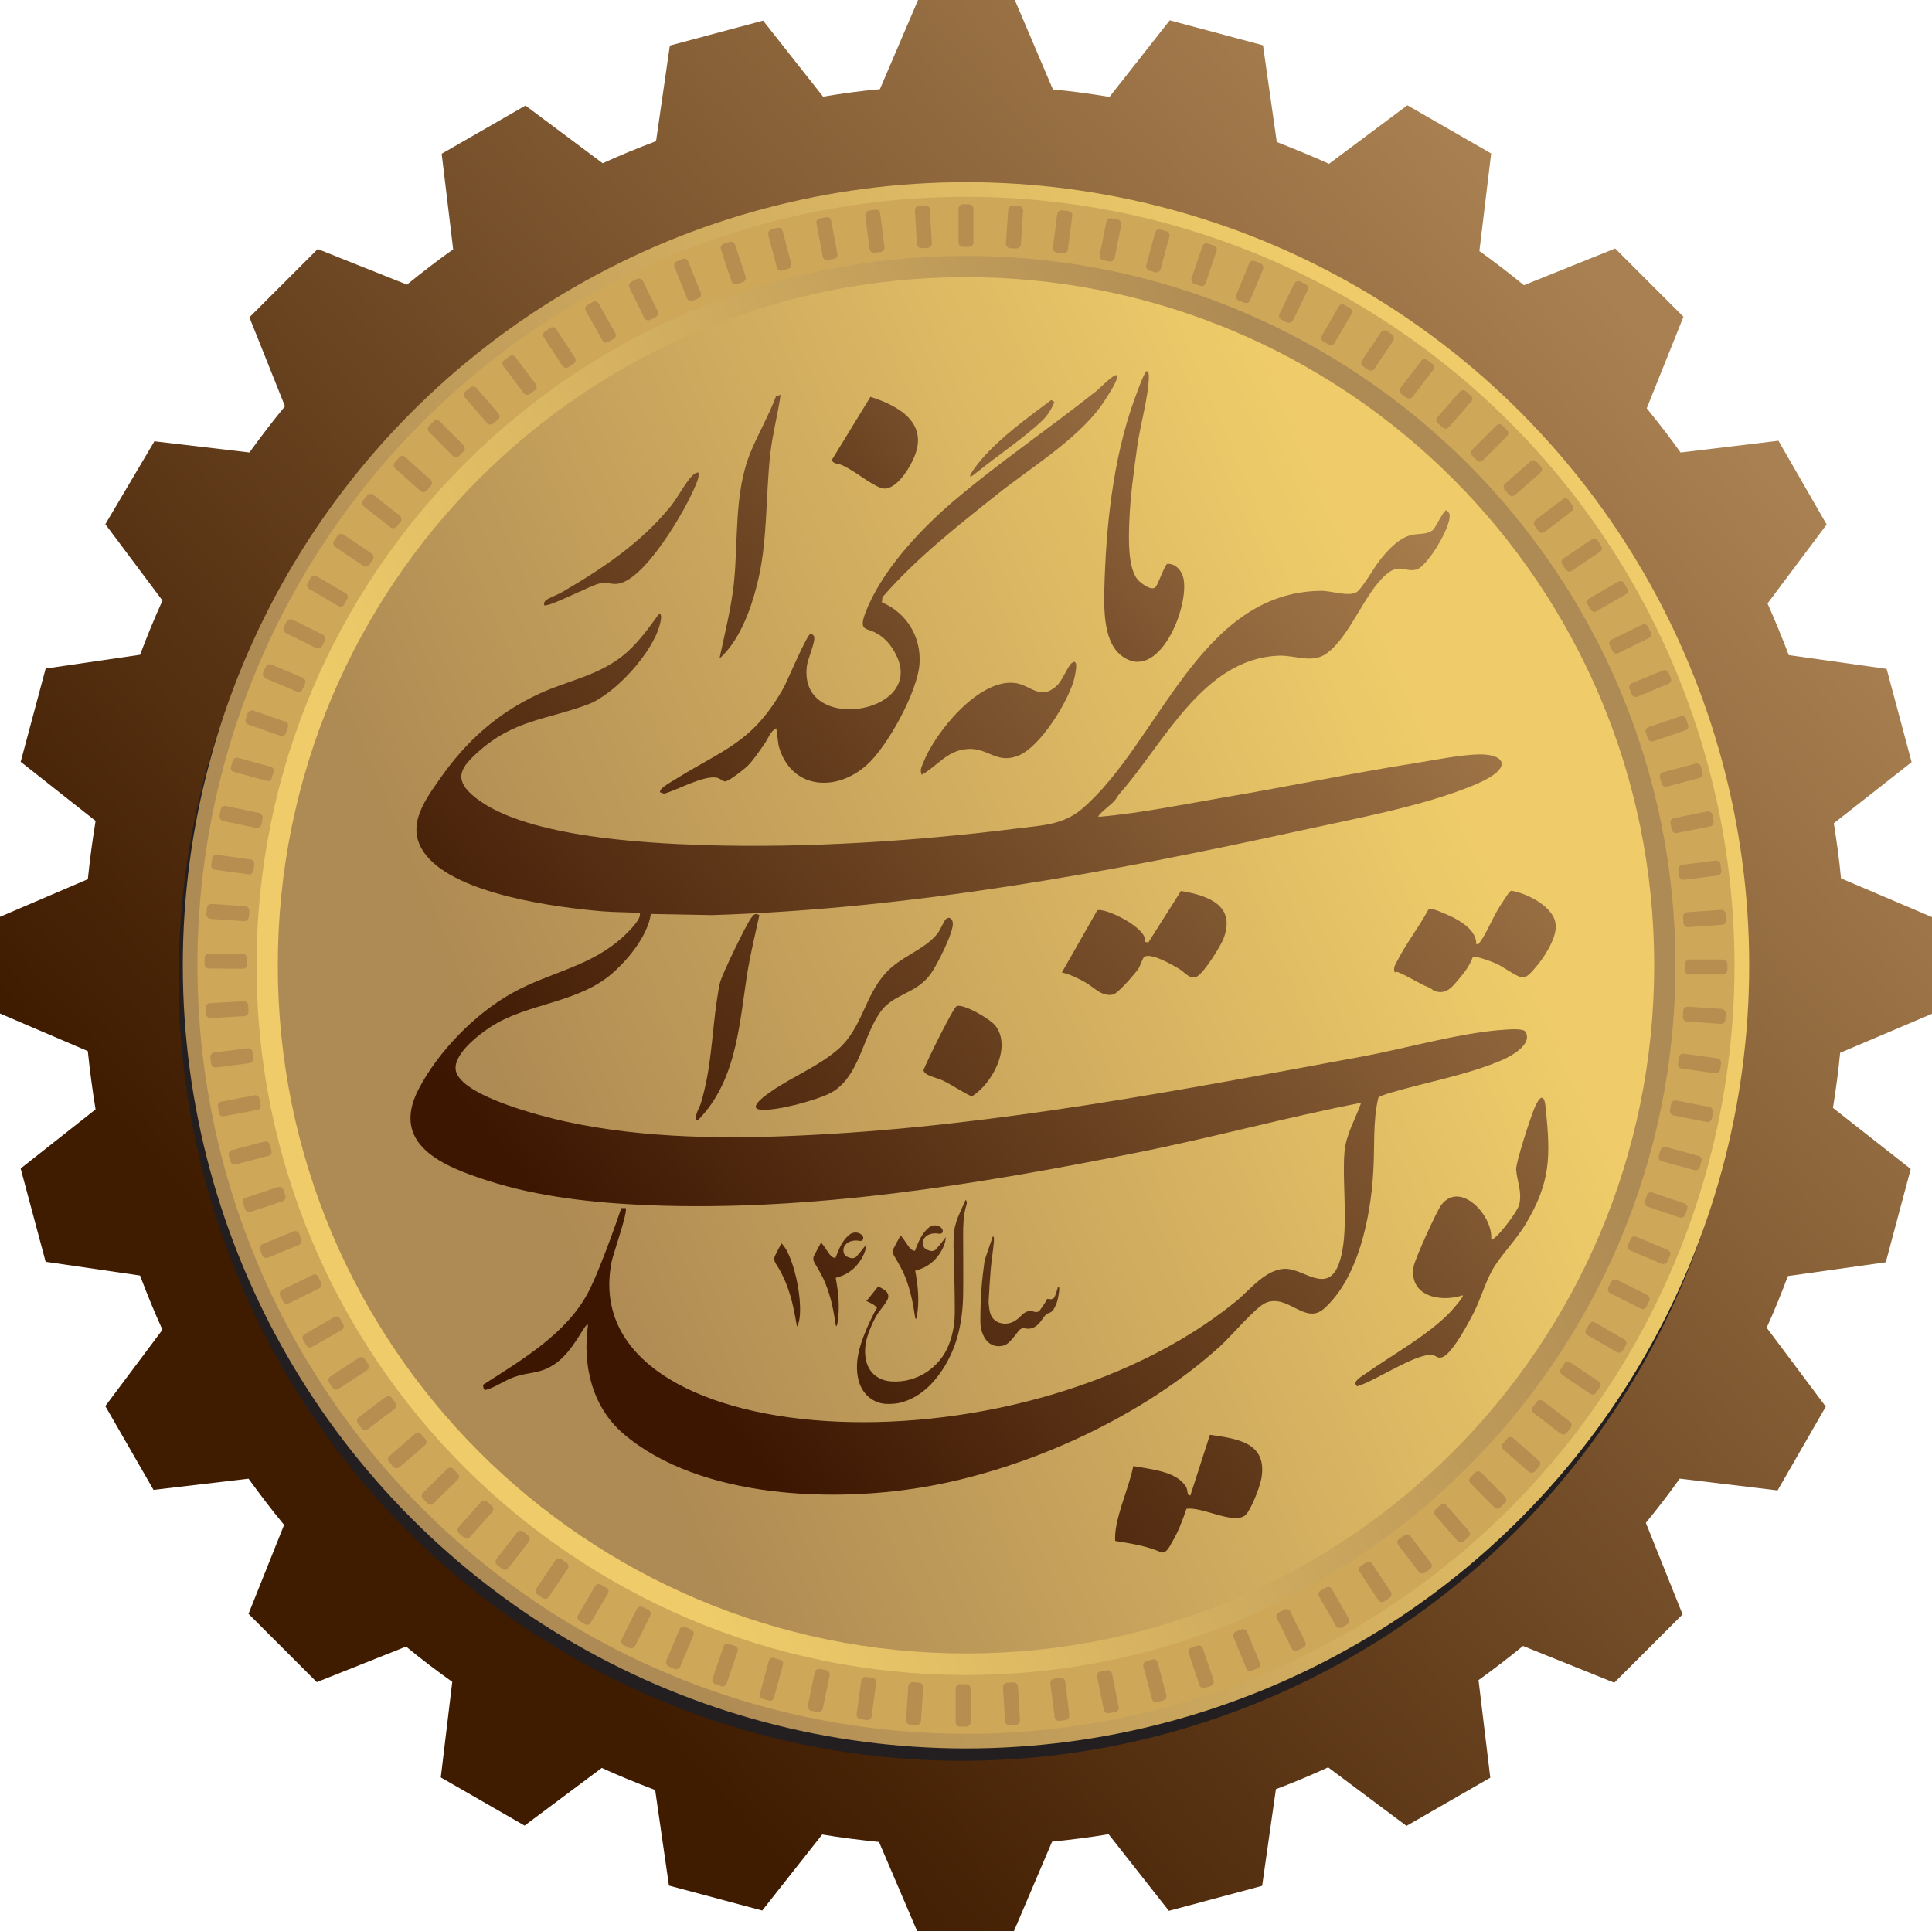
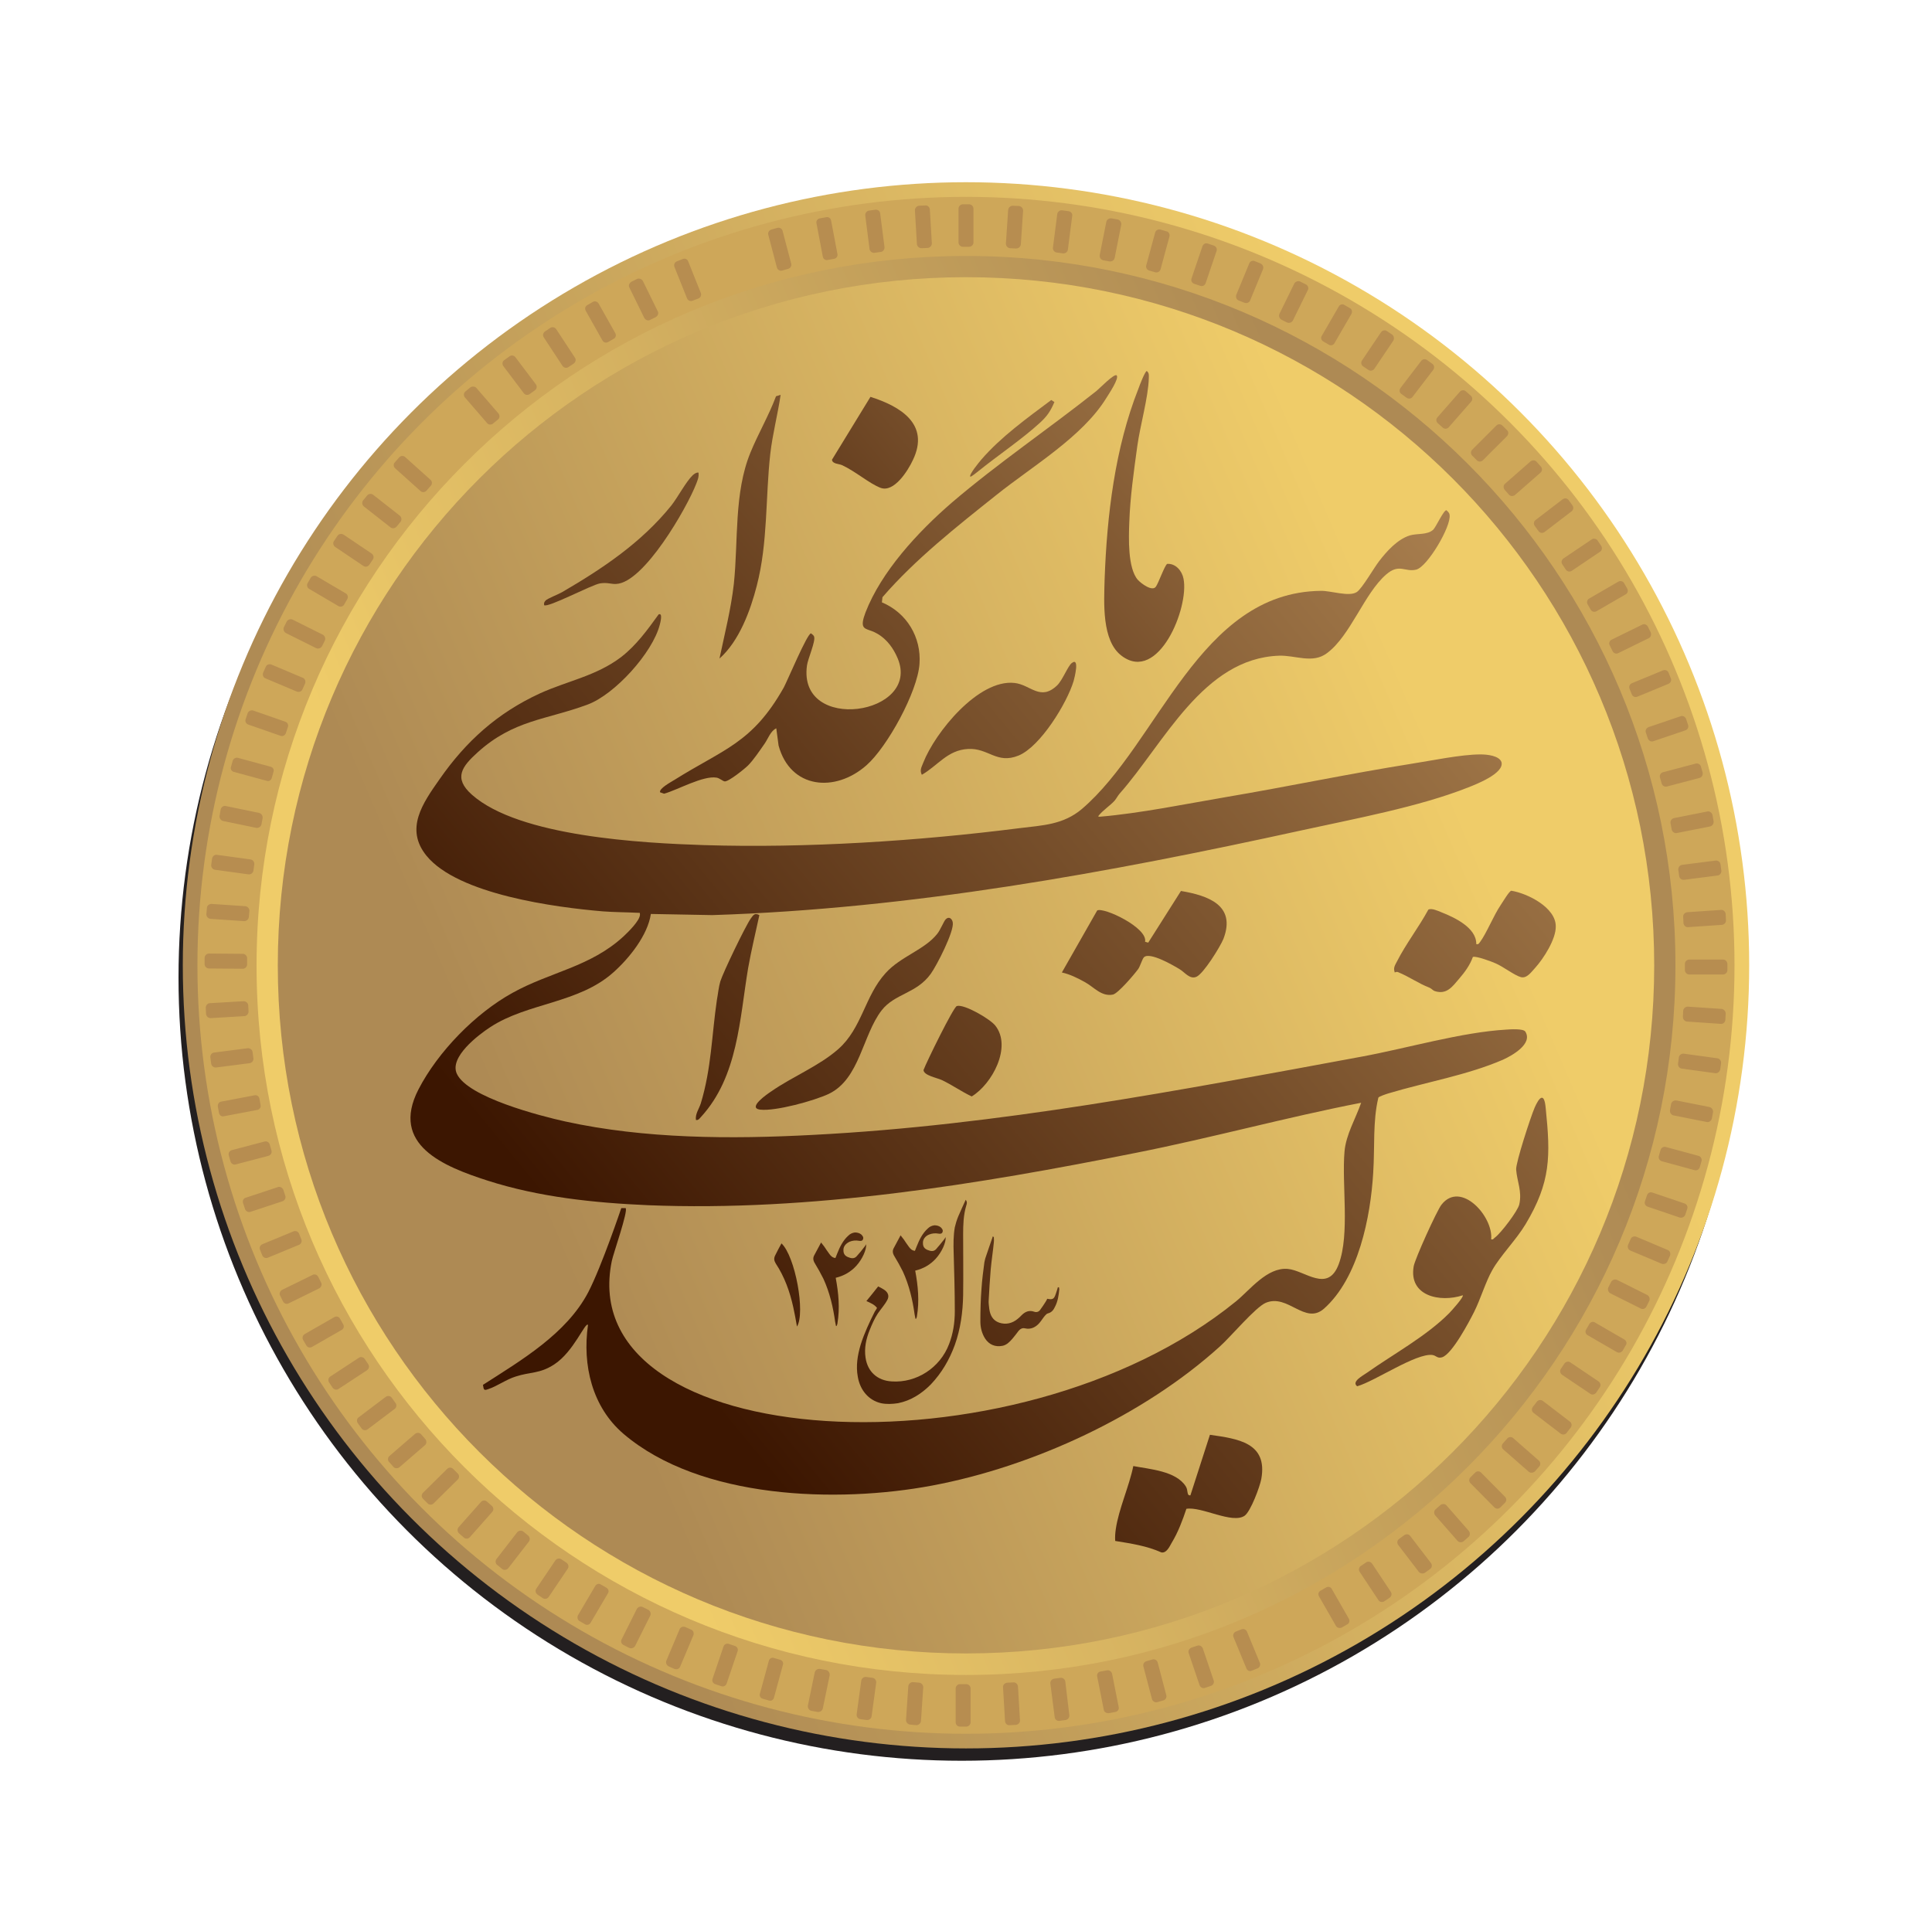
<svg xmlns="http://www.w3.org/2000/svg" xmlns:xlink="http://www.w3.org/1999/xlink" id="Layer_2" data-name="Layer 2" viewBox="0 0 1080 1079.68">
  <defs>
    <linearGradient id="linear-gradient" x1="230.82" y1="261.97" x2="927.72" y2="882.63" gradientTransform="translate(0 1077.33) scale(1 -1)" gradientUnits="userSpaceOnUse">
      <stop offset="0" stop-color="#3f1b00" />
      <stop offset=".88" stop-color="#9c7447" />
      <stop offset="1" stop-color="#a98051" />
    </linearGradient>
    <linearGradient id="linear-gradient-2" x1="258.41" y1="416.96" x2="837.75" y2="665.26" gradientTransform="translate(0 1077.33) scale(1 -1)" gradientUnits="userSpaceOnUse">
      <stop offset="0" stop-color="#ae8a54" />
      <stop offset="1" stop-color="#efcc69" />
    </linearGradient>
    <linearGradient id="linear-gradient-3" x1="288.66" y1="429.93" x2="805.76" y2="651.55" xlink:href="#linear-gradient-2" />
    <linearGradient id="linear-gradient-4" x1="284.73" y1="428.19" x2="809.95" y2="653.3" gradientTransform="translate(0 1077.33) scale(1 -1)" gradientUnits="userSpaceOnUse">
      <stop offset="0" stop-color="#efcc69" />
      <stop offset="1" stop-color="#ae8a54" />
    </linearGradient>
    <linearGradient id="linear-gradient-5" x1="335.05" y1="367.65" x2="816.09" y2="763.24" gradientTransform="translate(0 1077.33) scale(1 -1)" gradientUnits="userSpaceOnUse">
      <stop offset="0" stop-color="#3c1601" />
      <stop offset=".88" stop-color="#997043" />
      <stop offset="1" stop-color="#a77d4d" />
    </linearGradient>
    <linearGradient id="linear-gradient-6" x1="230.6" y1="494.66" x2="711.64" y2="890.24" gradientTransform="translate(0 1077.33) scale(1 -1)" gradientUnits="userSpaceOnUse">
      <stop offset=".12" stop-color="#3c1601" />
      <stop offset=".89" stop-color="#997043" />
      <stop offset="1" stop-color="#a77d4d" />
    </linearGradient>
    <linearGradient id="linear-gradient-7" x1="524.91" y1="136.78" x2="1005.95" y2="532.36" xlink:href="#linear-gradient-5" />
    <linearGradient id="linear-gradient-8" x1="330.15" y1="533.04" x2="811.19" y2="928.62" gradientTransform="translate(0 1077.33) scale(1 -1)" gradientUnits="userSpaceOnUse">
      <stop offset=".2" stop-color="#3c1601" />
      <stop offset=".25" stop-color="#462008" />
      <stop offset=".48" stop-color="#704826" />
      <stop offset=".69" stop-color="#8e653b" />
      <stop offset=".87" stop-color="#a07748" />
      <stop offset="1" stop-color="#a77d4d" />
    </linearGradient>
    <linearGradient id="linear-gradient-9" x1="528.77" y1="132.08" x2="1009.81" y2="527.66" xlink:href="#linear-gradient-5" />
    <linearGradient id="linear-gradient-10" x1="369.22" y1="326.1" x2="850.26" y2="721.68" xlink:href="#linear-gradient-5" />
    <linearGradient id="linear-gradient-11" x1="443.57" y1="235.68" x2="924.61" y2="631.26" xlink:href="#linear-gradient-5" />
    <linearGradient id="linear-gradient-12" x1="275.95" y1="439.52" x2="756.99" y2="835.1" xlink:href="#linear-gradient-5" />
    <linearGradient id="linear-gradient-13" x1="328.12" y1="376.07" x2="809.16" y2="771.65" xlink:href="#linear-gradient-5" />
    <linearGradient id="linear-gradient-14" x1="165.01" y1="574.42" x2="646.05" y2="970" gradientTransform="translate(0 1077.33) scale(1 -1)" gradientUnits="userSpaceOnUse">
      <stop offset=".11" stop-color="#3c1601" />
      <stop offset=".89" stop-color="#997043" />
      <stop offset="1" stop-color="#a77d4d" />
    </linearGradient>
    <linearGradient id="linear-gradient-15" x1="171.65" y1="566.35" x2="652.69" y2="961.94" gradientTransform="translate(0 1077.33) scale(1 -1)" gradientUnits="userSpaceOnUse">
      <stop offset=".35" stop-color="#3c1601" />
      <stop offset=".92" stop-color="#997043" />
      <stop offset="1" stop-color="#a77d4d" />
    </linearGradient>
    <linearGradient id="linear-gradient-16" x1="357.59" y1="340.24" x2="838.63" y2="735.82" xlink:href="#linear-gradient-5" />
    <linearGradient id="linear-gradient-17" x1="294.47" y1="416.99" x2="775.51" y2="812.57" xlink:href="#linear-gradient-5" />
    <linearGradient id="linear-gradient-18" x1="145.44" y1="598.22" x2="626.48" y2="993.81" xlink:href="#linear-gradient-5" />
    <linearGradient id="linear-gradient-19" x1="200.13" y1="531.72" x2="681.17" y2="927.3" xlink:href="#linear-gradient-5" />
    <linearGradient id="linear-gradient-20" x1="406.84" y1="280.35" x2="887.88" y2="675.94" xlink:href="#linear-gradient-5" />
    <linearGradient id="linear-gradient-21" x1="382.14" y1="310.38" x2="863.18" y2="705.97" xlink:href="#linear-gradient-5" />
    <linearGradient id="linear-gradient-22" x1="390.88" y1="299.76" x2="871.92" y2="695.34" xlink:href="#linear-gradient-5" />
    <linearGradient id="linear-gradient-23" x1="431.9" y1="249.87" x2="912.94" y2="645.45" xlink:href="#linear-gradient-5" />
    <linearGradient id="linear-gradient-24" x1="420.04" y1="264.3" x2="901.08" y2="659.88" xlink:href="#linear-gradient-5" />
  </defs>
  <g id="Layer_2-2" data-name="Layer 2">
    <g>
-       <path d="m1080,566.79v-54.06l-50.86-21.66c-.96-10.43-2.41-20.7-4.01-30.8l43.48-34.17-13.96-52.14-54.71-7.7c-3.69-9.79-7.7-19.41-11.87-28.88l33.05-44.12-26.95-46.84-54.71,6.58c-6.1-8.5-12.35-16.68-18.93-24.71l20.53-51.18-38.18-38.18-51.02,20.53c-8.02-6.58-16.36-12.99-24.87-19.09l6.58-54.55-46.84-26.95-43.8,32.73c-9.63-4.33-19.41-8.34-29.2-12.19l-7.7-54.06-52.14-13.96-33.69,42.83c-10.43-1.76-20.86-3.21-31.6-4.17L567.27,0h-54.06l-21.34,49.89c-10.75.96-21.34,2.41-31.76,4.17l-33.53-42.51-52.14,13.96-7.7,53.42c-10.11,3.85-20.05,7.86-29.84,12.35l-43.16-32.25-46.84,26.95,6.42,53.42c-8.82,6.26-17.33,12.83-25.83,19.73l-49.89-19.89-38.18,38.18,19.89,49.73c-6.9,8.34-13.48,17.01-19.89,25.83l-53.1-6.26-27.43,46.36,31.93,42.67c-4.49,9.95-8.66,20.05-12.51,30.32l-52.78,7.7-13.96,52.14,41.87,33.05c-1.76,10.75-3.21,21.5-4.33,32.57L0,512.57v54.06l49.09,21.02c1.12,10.91,2.57,21.82,4.33,32.57l-41.87,33.05,13.96,52.14,52.78,7.7c3.85,10.27,8.02,20.37,12.51,30.32l-31.93,42.67,26.95,46.84,53.1-6.26c6.42,8.82,12.99,17.49,19.89,25.83l-19.89,49.73,38.18,38.18,49.89-19.89c8.34,6.9,17.01,13.48,25.83,19.73l-6.42,53.42,46.84,26.95,43.16-32.25c9.79,4.49,19.73,8.5,29.84,12.35l7.7,53.42,52.14,13.96,33.53-42.51c10.43,1.76,21.02,3.05,31.76,4.17l21.34,49.89h54.06l21.34-50.05c10.59-1.12,21.18-2.41,31.6-4.17l33.69,42.83,52.14-13.96,7.7-54.06c9.95-3.69,19.73-7.86,29.2-12.19l43.8,32.73,46.84-26.95-6.58-54.55c8.5-6.1,16.84-12.51,24.87-19.09l51.02,20.53,38.18-38.18-20.53-51.18c6.58-8.02,12.99-16.36,18.93-24.71l54.71,6.58,26.95-46.84-33.05-44.12c4.33-9.47,8.18-19.09,11.87-28.88l54.71-7.7,13.96-52.14-43.48-34.17c1.6-10.11,3.05-20.37,4.01-30.8l51.34-21.82Z" style="fill: url(#linear-gradient); fill-rule: evenodd;" />
      <circle cx="537.59" cy="546.59" r="437.8" style="fill: #231f20;" />
      <circle cx="540" cy="539.68" r="437.81" style="fill: url(#linear-gradient-2);" />
      <circle cx="539.98" cy="539.68" r="429.62" style="fill: #cea759;" />
      <circle cx="540" cy="539.68" r="390.64" style="fill: url(#linear-gradient-3);" />
      <path d="m540,143.1c109.57,0,208.72,44.44,280.43,116.15,71.71,71.71,116.15,171.02,116.15,280.43s-44.44,208.72-116.15,280.43c-71.71,71.87-170.86,116.31-280.43,116.31s-208.72-44.44-280.43-116.15c-71.71-71.71-116.15-171.02-116.15-280.43s44.44-208.72,116.15-280.43c71.71-72.03,170.86-116.31,280.43-116.31h0Zm272.09,124.49c-69.63-69.63-165.88-112.62-272.09-112.62s-202.46,42.99-272.09,112.62c-69.63,69.63-112.62,165.88-112.62,272.09s42.99,202.46,112.62,272.09c69.63,69.63,165.88,112.62,272.09,112.62s202.46-42.99,272.09-112.62c69.63-69.63,112.62-165.88,112.62-272.09s-42.99-202.46-112.62-272.09Z" style="fill: url(#linear-gradient-4); fill-rule: evenodd;" />
      <path d="m544.17,116.63v18.93c0,1.28-1.12,2.41-2.41,2.41h-3.53c-1.28,0-2.41-1.12-2.41-2.41v-18.93c0-1.28,1.12-2.41,2.41-2.41h3.53c1.28,0,2.41,1.12,2.41,2.41Z" style="fill: #b78d50; fill-rule: evenodd;" />
      <path d="m571.93,117.75l-1.28,18.93c-.16,1.28-1.28,2.25-2.57,2.25l-3.53-.16c-1.28-.16-2.25-1.28-2.25-2.57l1.28-18.93c.16-1.28,1.28-2.25,2.57-2.25l3.53.16c1.28.16,2.25,1.28,2.25,2.57Z" style="fill: #b78d50; fill-rule: evenodd;" />
      <path d="m599.36,120.8l-2.41,18.77c-.16,1.28-1.44,2.25-2.73,2.09l-3.53-.48c-1.28-.16-2.25-1.44-2.09-2.73l2.41-18.77c.16-1.28,1.44-2.25,2.73-2.09l3.53.48c1.44.16,2.41,1.44,2.09,2.73Z" style="fill: #b78d50; fill-rule: evenodd;" />
      <path d="m626.79,125.61l-3.69,18.61c-.32,1.28-1.44,2.09-2.89,1.93l-3.53-.64c-1.28-.32-2.09-1.44-1.93-2.89l3.69-18.61c.32-1.28,1.44-2.09,2.89-1.93l3.53.64c1.28.32,2.09,1.6,1.93,2.89Z" style="fill: #b78d50; fill-rule: evenodd;" />
      <path d="m653.74,132.19l-4.97,18.29c-.32,1.28-1.6,2.09-2.89,1.76l-3.37-.96c-1.28-.32-2.09-1.6-1.76-2.89l4.97-18.29c.32-1.28,1.6-2.09,2.89-1.76l3.37.96c1.28.16,2.09,1.6,1.76,2.89Z" style="fill: #b78d50; fill-rule: evenodd;" />
      <path d="m680.05,140.37l-6.1,17.97c-.48,1.28-1.76,1.93-3.05,1.44l-3.37-1.12c-1.28-.48-1.93-1.76-1.44-3.05l6.1-17.97c.48-1.28,1.76-1.93,3.05-1.44l3.37,1.12c1.28.48,1.93,1.93,1.44,3.05Z" style="fill: #b78d50; fill-rule: evenodd;" />
      <path d="m706.04,150.48l-7.22,17.49c-.48,1.28-1.93,1.76-3.21,1.28l-3.21-1.28c-1.28-.48-1.76-1.93-1.28-3.21l7.22-17.49c.48-1.28,1.93-1.76,3.05-1.28l3.21,1.28c1.28.64,1.93,1.93,1.44,3.21Z" style="fill: #b78d50; fill-rule: evenodd;" />
      <path d="m731.07,162.19l-8.34,17.01c-.64,1.12-2.09,1.6-3.21,1.12l-3.21-1.6c-1.12-.64-1.6-2.09-1.12-3.21l8.34-17.01c.64-1.12,2.09-1.6,3.21-1.12l3.21,1.6c1.28.64,1.76,2.09,1.12,3.21Z" style="fill: #b78d50; fill-rule: evenodd;" />
      <path d="m755.45,175.51l-9.47,16.36c-.64,1.12-2.09,1.6-3.21.8l-3.05-1.76c-1.12-.64-1.6-2.09-.8-3.21l9.47-16.36c.64-1.12,2.09-1.6,3.21-.8l3.05,1.76c1.12.64,1.44,2.09.8,3.21Z" style="fill: #b78d50; fill-rule: evenodd;" />
      <path d="m778.88,190.43l-10.59,15.72c-.8,1.12-2.25,1.44-3.37.64l-2.89-1.93c-1.12-.8-1.44-2.25-.64-3.37l10.59-15.72c.8-1.12,2.25-1.44,3.37-.64l2.89,1.93c.96.8,1.28,2.25.64,3.37Z" style="fill: #b78d50; fill-rule: evenodd;" />
      <path d="m801.18,206.79l-11.55,15.08c-.8,1.12-2.25,1.28-3.37.48l-2.89-2.09c-1.12-.8-1.28-2.25-.48-3.37l11.55-15.08c.8-1.12,2.25-1.28,3.37-.48l2.89,2.09c1.12.8,1.28,2.25.48,3.37Z" style="fill: #b78d50; fill-rule: evenodd;" />
      <path d="m822.35,224.6l-12.51,14.28c-.8.96-2.41,1.12-3.37.16l-2.73-2.41c-.96-.8-1.12-2.41-.16-3.37l12.51-14.28c.8-.96,2.41-1.12,3.37-.16l2.73,2.41c.96.8,1.12,2.41.16,3.37Z" style="fill: #b78d50; fill-rule: evenodd;" />
      <path d="m842.41,243.85l-13.48,13.48c-.96.96-2.41.96-3.37,0l-2.57-2.57c-.96-.96-.96-2.41,0-3.37l13.48-13.48c.96-.96,2.41-.96,3.37,0l2.57,2.57c.96.8.96,2.41,0,3.37Z" style="fill: #b78d50; fill-rule: evenodd;" />
      <path d="m861.18,264.22l-14.28,12.51c-.96.8-2.57.8-3.37-.16l-2.41-2.73c-.8-.96-.8-2.57.16-3.37l14.28-12.51c.96-.8,2.57-.8,3.37.16l2.41,2.73c.96.96.8,2.57-.16,3.37Z" style="fill: #b78d50; fill-rule: evenodd;" />
      <path d="m878.5,285.88l-15.08,11.55c-1.12.8-2.57.64-3.37-.48l-2.09-2.89c-.8-1.12-.64-2.57.48-3.37l15.08-11.55c1.12-.8,2.57-.64,3.37.48l2.09,2.89c.8.96.64,2.57-.48,3.37Z" style="fill: #b78d50; fill-rule: evenodd;" />
      <path d="m894.39,308.5l-15.72,10.59c-1.12.8-2.57.48-3.37-.64l-1.93-2.89c-.8-1.12-.48-2.57.64-3.37l15.72-10.59c1.12-.8,2.57-.48,3.37.64l1.93,2.89c.8,1.12.48,2.73-.64,3.37Z" style="fill: #b78d50; fill-rule: evenodd;" />
      <path d="m908.82,332.25l-16.36,9.47c-1.12.64-2.57.32-3.21-.8l-1.76-3.05c-.64-1.12-.32-2.57.8-3.21l16.36-9.47c1.12-.64,2.57-.32,3.21.8l1.76,3.05c.64,1.12.32,2.57-.8,3.21Z" style="fill: #b78d50; fill-rule: evenodd;" />
      <path d="m921.66,356.79l-17.01,8.34c-1.12.64-2.57.16-3.21-1.12l-1.6-3.21c-.64-1.12-.16-2.57,1.12-3.21l17.01-8.34c1.12-.64,2.57-.16,3.21,1.12l1.6,3.21c.48,1.28,0,2.73-1.12,3.21Z" style="fill: #b78d50; fill-rule: evenodd;" />
      <path d="m932.73,382.3l-17.49,7.22c-1.28.48-2.57-.16-3.05-1.28l-1.28-3.21c-.48-1.28.16-2.57,1.28-3.05l17.49-7.22c1.28-.48,2.57.16,3.05,1.28l1.28,3.21c.48,1.12,0,2.41-1.28,3.05Z" style="fill: #b78d50; fill-rule: evenodd;" />
      <path d="m942.19,408.29l-17.97,6.1c-1.28.48-2.57-.32-3.05-1.44l-1.12-3.37c-.48-1.28.32-2.57,1.44-3.05l17.97-6.1c1.28-.48,2.57.32,3.05,1.44l1.12,3.37c.48,1.28-.16,2.57-1.44,3.05Z" style="fill: #b78d50; fill-rule: evenodd;" />
      <path d="m950.05,434.92l-18.29,4.81c-1.28.32-2.57-.48-2.89-1.76l-.96-3.37c-.32-1.28.48-2.57,1.76-2.89l18.29-4.81c1.28-.32,2.57.48,2.89,1.76l.96,3.37c.16,1.28-.48,2.57-1.76,2.89Z" style="fill: #b78d50; fill-rule: evenodd;" />
      <path d="m955.99,462.03l-18.61,3.69c-1.28.32-2.57-.64-2.89-1.93l-.64-3.53c-.32-1.28.64-2.57,1.93-2.89l18.61-3.69c1.28-.32,2.57.64,2.89,1.93l.64,3.53c.16,1.28-.64,2.57-1.93,2.89Z" style="fill: #b78d50; fill-rule: evenodd;" />
      <path d="m960.16,489.47l-18.77,2.41c-1.28.16-2.57-.8-2.73-2.09l-.48-3.53c-.16-1.28.8-2.57,2.09-2.73l18.77-2.41c1.28-.16,2.57.8,2.73,2.09l.48,3.53c.16,1.28-.8,2.57-2.09,2.73Z" style="fill: #b78d50; fill-rule: evenodd;" />
      <path d="m962.57,517.06l-18.93,1.28c-1.28.16-2.41-.96-2.57-2.25l-.16-3.53c-.16-1.28.96-2.41,2.25-2.57l18.93-1.28c1.28-.16,2.41.96,2.57,2.25l.16,3.53c.16,1.28-.96,2.41-2.25,2.57Z" style="fill: #b78d50; fill-rule: evenodd;" />
      <path d="m963.21,544.81h-18.93c-1.28,0-2.41-1.12-2.41-2.41v-3.53c0-1.28,1.12-2.41,2.41-2.41h18.93c1.28,0,2.41,1.12,2.41,2.41v3.53c0,1.28-1.12,2.41-2.41,2.41Z" style="fill: #b78d50; fill-rule: evenodd;" />
      <path d="m961.93,572.41l-18.93-1.28c-1.28-.16-2.25-1.28-2.25-2.57l.16-3.53c.16-1.28,1.28-2.25,2.57-2.25l18.93,1.28c1.28.16,2.25,1.28,2.25,2.57l-.16,3.53c-.16,1.44-1.28,2.41-2.57,2.25Z" style="fill: #b78d50; fill-rule: evenodd;" />
      <path d="m958.88,600l-18.77-2.57c-1.28-.16-2.25-1.44-2.09-2.73l.48-3.53c.16-1.28,1.44-2.25,2.73-2.09l18.77,2.57c1.28.16,2.25,1.44,2.09,2.73l-.48,3.53c-.32,1.28-1.44,2.25-2.73,2.09Z" style="fill: #b78d50; fill-rule: evenodd;" />
      <path d="m954.06,627.27l-18.61-3.69c-1.28-.32-2.09-1.6-1.93-2.89l.64-3.53c.32-1.28,1.6-2.09,2.89-1.93l18.61,3.69c1.28.32,2.09,1.6,1.93,2.89l-.64,3.53c-.32,1.28-1.6,2.25-2.89,1.93Z" style="fill: #b78d50; fill-rule: evenodd;" />
      <path d="m947.33,654.22l-18.29-4.97c-1.28-.32-2.09-1.6-1.76-2.89l.96-3.37c.32-1.28,1.6-2.09,2.89-1.76l18.29,4.97c1.28.32,2.09,1.6,1.76,2.89l-.96,3.37c-.32,1.28-1.6,2.09-2.89,1.76Z" style="fill: #b78d50; fill-rule: evenodd;" />
      <path d="m938.98,680.7l-17.97-6.1c-1.28-.48-1.93-1.76-1.44-3.05l1.12-3.37c.48-1.28,1.76-1.93,3.05-1.44l17.97,6.1c1.28.48,1.93,1.76,1.44,3.05l-1.12,3.37c-.48,1.12-1.76,1.76-3.05,1.44Z" style="fill: #b78d50; fill-rule: evenodd;" />
      <path d="m928.88,706.52l-17.49-7.38c-1.28-.48-1.76-1.93-1.28-3.21l1.44-3.21c.48-1.28,1.93-1.76,3.21-1.28l17.49,7.38c1.28.48,1.76,1.93,1.28,3.21l-1.44,3.21c-.48,1.12-1.93,1.76-3.21,1.28Z" style="fill: #b78d50; fill-rule: evenodd;" />
      <path d="m917.17,731.55l-17.01-8.5c-1.12-.64-1.6-2.09-1.12-3.21l1.6-3.21c.64-1.12,2.09-1.6,3.21-1.12l17.01,8.5c1.12.64,1.6,2.09,1.12,3.21l-1.6,3.21c-.64,1.28-2.09,1.76-3.21,1.12Z" style="fill: #b78d50; fill-rule: evenodd;" />
      <path d="m903.85,755.94l-16.36-9.47c-1.12-.64-1.6-2.09-.8-3.21l1.76-3.05c.64-1.12,2.09-1.6,3.21-.8l16.36,9.47c1.12.64,1.6,2.09.8,3.21l-1.76,3.05c-.64.96-2.09,1.44-3.21.8Z" style="fill: #b78d50; fill-rule: evenodd;" />
      <path d="m888.93,779.2l-15.72-10.59c-1.12-.8-1.44-2.25-.64-3.37l1.93-2.89c.8-1.12,2.25-1.44,3.37-.64l15.72,10.59c1.12.8,1.44,2.25.64,3.37l-1.93,2.89c-.8,1.12-2.41,1.44-3.37.64Z" style="fill: #b78d50; fill-rule: evenodd;" />
      <path d="m872.41,801.5l-15.08-11.55c-1.12-.8-1.28-2.25-.48-3.37l2.25-2.89c.8-1.12,2.25-1.28,3.37-.48l15.08,11.55c1.12.8,1.28,2.25.48,3.37l-2.25,2.89c-.8,1.12-2.25,1.28-3.37.48Z" style="fill: #b78d50; fill-rule: evenodd;" />
      <path d="m854.6,822.83l-14.28-12.51c-.96-.8-1.12-2.41-.16-3.37l2.41-2.73c.8-.96,2.41-1.12,3.37-.16l14.28,12.51c.96.8,1.12,2.41.16,3.37l-2.41,2.73c-.96.8-2.41.96-3.37.16Z" style="fill: #b78d50; fill-rule: evenodd;" />
      <path d="m835.35,842.73l-13.32-13.48c-.96-.96-.96-2.41,0-3.37l2.57-2.57c.96-.96,2.41-.96,3.37,0l13.32,13.48c.96.96.96,2.41,0,3.37l-2.57,2.57c-.96.96-2.41.96-3.37,0Z" style="fill: #b78d50; fill-rule: evenodd;" />
      <path d="m814.81,861.5l-12.51-14.28c-.8-.96-.8-2.57.16-3.37l2.73-2.41c.96-.8,2.57-.8,3.37.16l12.51,14.28c.8.96.8,2.57-.16,3.37l-2.73,2.41c-.96.8-2.41.8-3.37-.16Z" style="fill: #b78d50; fill-rule: evenodd;" />
      <path d="m793.16,878.82l-11.55-15.08c-.8-1.12-.64-2.57.48-3.37l2.89-2.09c1.12-.8,2.57-.64,3.37.48l11.55,15.08c.8,1.12.64,2.57-.48,3.37l-2.89,2.09c-.96.64-2.57.48-3.37-.48Z" style="fill: #b78d50; fill-rule: evenodd;" />
      <path d="m770.53,894.55l-10.43-15.72c-.8-1.12-.48-2.57.64-3.37l2.89-1.93c1.12-.8,2.57-.48,3.37.64l10.43,15.72c.8,1.12.48,2.57-.64,3.37l-2.89,1.93c-1.12.8-2.73.48-3.37-.64Z" style="fill: #b78d50; fill-rule: evenodd;" />
      <path d="m746.79,908.98l-9.47-16.52c-.64-1.12-.32-2.57.96-3.21l3.05-1.76c1.12-.64,2.57-.32,3.21.96l9.47,16.52c.64,1.12.32,2.57-.96,3.21l-3.05,1.76c-1.12.48-2.57.16-3.21-.96Z" style="fill: #b78d50; fill-rule: evenodd;" />
-       <path d="m722.09,921.66l-8.34-17.01c-.64-1.12-.16-2.57,1.12-3.21l3.21-1.6c1.12-.64,2.57-.16,3.21,1.12l8.34,17.01c.64,1.12.16,2.57-1.12,3.21l-3.21,1.6c-1.12.48-2.57,0-3.21-1.12Z" style="fill: #b78d50; fill-rule: evenodd;" />
      <path d="m696.74,932.73l-7.22-17.49c-.48-1.28.16-2.57,1.28-3.05l3.21-1.28c1.28-.48,2.57.16,3.05,1.28l7.22,17.49c.48,1.28-.16,2.57-1.28,3.05l-3.21,1.28c-1.12.64-2.57,0-3.05-1.28Z" style="fill: #b78d50; fill-rule: evenodd;" />
      <path d="m670.59,942.19l-6.1-17.97c-.48-1.28.32-2.57,1.44-3.05l3.37-1.12c1.28-.48,2.57.32,3.05,1.44l6.1,17.97c.48,1.28-.32,2.57-1.44,3.05l-3.37,1.12c-1.12.48-2.57-.16-3.05-1.44Z" style="fill: #b78d50; fill-rule: evenodd;" />
      <path d="m643.96,949.89l-4.81-18.29c-.32-1.28.48-2.57,1.76-2.89l3.37-.96c1.28-.32,2.57.48,2.89,1.76l4.81,18.29c.32,1.28-.48,2.57-1.76,2.89l-3.37.96c-1.12.32-2.57-.48-2.89-1.76Z" style="fill: #b78d50; fill-rule: evenodd;" />
      <path d="m617.01,955.83l-3.69-18.61c-.32-1.28.64-2.57,1.93-2.73l3.53-.64c1.28-.32,2.57.64,2.89,1.93l3.69,18.61c.32,1.28-.64,2.57-1.93,2.73l-3.53.64c-1.44.16-2.73-.64-2.89-1.93Z" style="fill: #b78d50; fill-rule: evenodd;" />
      <path d="m589.57,960l-2.41-18.77c-.16-1.28.8-2.57,2.09-2.73l3.53-.48c1.28-.16,2.57.8,2.73,2.09l2.25,18.77c.16,1.28-.8,2.57-2.09,2.73l-3.53.48c-1.28.16-2.41-.8-2.57-2.09Z" style="fill: #b78d50; fill-rule: evenodd;" />
      <path d="m561.82,962.25l-1.12-18.93c-.16-1.28.96-2.41,2.25-2.57l3.53-.16c1.28-.16,2.41.96,2.57,2.25l1.12,18.93c.16,1.28-.96,2.41-2.25,2.57l-3.53.16c-1.28.16-2.41-.8-2.57-2.25Z" style="fill: #b78d50; fill-rule: evenodd;" />
      <path d="m534.22,962.89v-18.93c0-1.28,1.12-2.41,2.41-2.41h3.53c1.28,0,2.41,1.12,2.41,2.41v18.93c0,1.28-1.12,2.41-2.41,2.41h-3.53c-1.44,0-2.41-1.12-2.41-2.41Z" style="fill: #b78d50; fill-rule: evenodd;" />
      <path d="m506.47,961.6l1.28-18.93c.16-1.28,1.28-2.25,2.57-2.25l3.53.32c1.28.16,2.25,1.28,2.25,2.57l-1.28,18.93c-.16,1.28-1.28,2.25-2.57,2.25l-3.53-.32c-1.28-.16-2.25-1.28-2.25-2.57Z" style="fill: #b78d50; fill-rule: evenodd;" />
      <path d="m478.88,958.4l2.57-18.77c.16-1.28,1.44-2.25,2.73-2.09l3.53.48c1.28.16,2.25,1.44,2.09,2.73l-2.57,18.77c-.16,1.28-1.44,2.25-2.73,2.09l-3.53-.48c-1.28-.16-2.25-1.28-2.09-2.73Z" style="fill: #b78d50; fill-rule: evenodd;" />
      <path d="m451.6,953.58l3.85-18.61c.32-1.28,1.6-2.09,2.89-1.93l3.53.64c1.28.32,2.09,1.6,1.93,2.89l-3.85,18.61c-.32,1.28-1.6,2.09-2.89,1.93l-3.53-.64c-1.28-.32-2.09-1.6-1.93-2.89Z" style="fill: #b78d50; fill-rule: evenodd;" />
      <path d="m424.81,946.84l4.97-18.29c.32-1.28,1.6-2.09,2.89-1.6l3.37.96c1.28.32,2.09,1.6,1.6,2.89l-4.97,18.29c-.32,1.28-1.6,2.09-2.89,1.6l-3.37-.96c-1.28-.32-2.09-1.6-1.6-2.89Z" style="fill: #b78d50; fill-rule: evenodd;" />
      <path d="m398.34,938.5l6.1-17.97c.48-1.28,1.76-1.93,3.05-1.44l3.37,1.12c1.28.48,1.93,1.76,1.44,3.05l-6.1,17.97c-.48,1.28-1.76,1.93-3.05,1.44l-3.37-1.12c-1.28-.48-1.93-1.76-1.44-3.05Z" style="fill: #b78d50; fill-rule: evenodd;" />
      <path d="m372.51,928.4l7.38-17.49c.48-1.28,1.93-1.76,3.21-1.28l3.21,1.44c1.28.48,1.76,1.93,1.28,3.21l-7.38,17.49c-.48,1.28-1.93,1.76-3.21,1.28l-3.21-1.44c-1.28-.64-1.76-2.09-1.28-3.21Z" style="fill: #b78d50; fill-rule: evenodd;" />
      <path d="m347.49,916.52l8.5-17.01c.64-1.12,2.09-1.6,3.21-1.12l3.21,1.6c1.12.64,1.6,2.09,1.12,3.21l-8.5,17.01c-.64,1.12-2.09,1.6-3.21,1.12l-3.21-1.6c-1.28-.64-1.76-2.09-1.12-3.21Z" style="fill: #b78d50; fill-rule: evenodd;" />
      <path d="m323.1,903.05l9.63-16.36c.64-1.12,2.09-1.6,3.21-.8l3.05,1.76c1.12.64,1.6,2.09.8,3.21l-9.63,16.36c-.64,1.12-2.09,1.6-3.21.8l-3.05-1.76c-.96-.48-1.44-2.09-.8-3.21Z" style="fill: #b78d50; fill-rule: evenodd;" />
      <path d="m299.84,888.13l10.59-15.72c.8-1.12,2.25-1.44,3.37-.64l2.89,1.93c1.12.8,1.44,2.25.64,3.37l-10.59,15.72c-.8,1.12-2.25,1.44-3.37.64l-2.89-1.93c-1.12-.8-1.44-2.25-.64-3.37Z" style="fill: #b78d50; fill-rule: evenodd;" />
      <path d="m277.54,871.6l11.55-14.92c.8-.96,2.25-1.28,3.37-.48l2.73,2.25c.96.8,1.28,2.25.48,3.37l-11.55,14.92c-.8.96-2.25,1.28-3.37.48l-2.73-2.25c-1.12-.8-1.28-2.25-.48-3.37Z" style="fill: #b78d50; fill-rule: evenodd;" />
      <path d="m256.36,853.8l12.51-14.12c.8-.96,2.41-1.12,3.37-.16l2.73,2.41c.96.8,1.12,2.41.16,3.37l-12.51,14.12c-.8.96-2.41,1.12-3.37.16l-2.73-2.41c-.96-.96-.96-2.41-.16-3.37Z" style="fill: #b78d50; fill-rule: evenodd;" />
      <path d="m236.47,834.55l13.48-13.32c.96-.96,2.41-.96,3.37,0l2.57,2.57c.96.96.96,2.41,0,3.37l-13.48,13.32c-.96.96-2.41.96-3.37,0l-2.57-2.57c-.96-.96-.96-2.41,0-3.37Z" style="fill: #b78d50; fill-rule: evenodd;" />
      <path d="m217.7,814.01l14.28-12.35c.96-.8,2.57-.8,3.37.16l2.41,2.73c.8.96.8,2.57-.16,3.37l-14.28,12.35c-.96.8-2.57.8-3.37-.16l-2.41-2.73c-.96-.96-.8-2.57.16-3.37Z" style="fill: #b78d50; fill-rule: evenodd;" />
      <path d="m200.53,792.35l15.08-11.39c1.12-.8,2.57-.64,3.37.48l2.09,2.89c.8,1.12.64,2.57-.48,3.37l-15.08,11.39c-1.12.8-2.57.64-3.37-.48l-2.09-2.89c-.8-1.12-.64-2.57.48-3.37Z" style="fill: #b78d50; fill-rule: evenodd;" />
      <path d="m184.65,769.57l15.88-10.43c1.12-.8,2.57-.48,3.37.64l1.93,2.89c.8,1.12.48,2.57-.64,3.37l-15.88,10.43c-1.12.8-2.57.48-3.37-.64l-1.93-2.89c-.8-1.12-.48-2.73.64-3.37Z" style="fill: #b78d50; fill-rule: evenodd;" />
      <path d="m170.37,745.83l16.52-9.47c1.12-.64,2.57-.32,3.21.96l1.76,3.05c.64,1.12.32,2.57-.96,3.21l-16.52,9.47c-1.12.64-2.57.32-3.21-.96l-1.76-3.05c-.64-1.12-.16-2.57.96-3.21Z" style="fill: #b78d50; fill-rule: evenodd;" />
      <path d="m157.7,721.12l17.01-8.34c1.12-.64,2.57-.16,3.21,1.12l1.6,3.21c.64,1.12,0,2.57-1.12,3.21l-17.01,8.34c-1.12.64-2.57.16-3.21-1.12l-1.6-3.21c-.64-1.12,0-2.57,1.12-3.21Z" style="fill: #b78d50; fill-rule: evenodd;" />
      <path d="m146.63,695.62l17.49-7.22c1.28-.48,2.57.16,3.05,1.28l1.28,3.21c.48,1.28-.16,2.57-1.28,3.05l-17.49,7.22c-1.28.48-2.57-.16-3.05-1.28l-1.28-3.21c-.48-1.12,0-2.41,1.28-3.05Z" style="fill: #b78d50; fill-rule: evenodd;" />
      <path d="m137.33,669.63l17.97-5.94c1.28-.48,2.57.32,3.05,1.44l1.12,3.37c.48,1.28-.32,2.57-1.44,3.05l-17.97,5.94c-1.28.48-2.57-.32-3.05-1.44l-1.12-3.37c-.48-1.28.16-2.73,1.44-3.05Z" style="fill: #b78d50; fill-rule: evenodd;" />
      <path d="m129.63,642.99l18.29-4.81c1.28-.32,2.57.48,2.89,1.76l.96,3.37c.32,1.28-.48,2.57-1.76,2.89l-18.29,4.81c-1.28.32-2.57-.48-2.89-1.76l-.96-3.37c-.32-1.28.48-2.57,1.76-2.89Z" style="fill: #b78d50; fill-rule: evenodd;" />
      <path d="m123.69,615.88l18.61-3.53c1.28-.32,2.57.64,2.73,1.93l.64,3.53c.32,1.28-.64,2.57-1.93,2.73l-18.61,3.53c-1.28.32-2.57-.64-2.73-1.93l-.64-3.53c-.16-1.28.64-2.57,1.93-2.73Z" style="fill: #b78d50; fill-rule: evenodd;" />
      <path d="m119.68,588.45l18.77-2.41c1.28-.16,2.57.8,2.73,2.09l.48,3.53c.16,1.28-.8,2.57-2.09,2.73l-18.77,2.41c-1.28.16-2.57-.8-2.73-2.09l-.48-3.53c-.16-1.44.8-2.57,2.09-2.73Z" style="fill: #b78d50; fill-rule: evenodd;" />
      <path d="m117.27,560.86l18.93-1.12c1.28,0,2.41.96,2.57,2.25l.16,3.53c0,1.28-.96,2.41-2.25,2.57l-18.93,1.12c-1.28,0-2.41-.96-2.57-2.25l-.16-3.53c0-1.28.96-2.57,2.25-2.57Z" style="fill: #b78d50; fill-rule: evenodd;" />
      <path d="m116.79,533.1l18.93.16c1.28,0,2.41,1.12,2.41,2.41v3.53c0,1.28-1.12,2.41-2.41,2.41l-18.93-.16c-1.28,0-2.41-1.12-2.41-2.41v-3.53c0-1.28,1.12-2.41,2.41-2.41Z" style="fill: #b78d50; fill-rule: evenodd;" />
      <path d="m118.24,505.35l18.93,1.28c1.28.16,2.25,1.28,2.25,2.57l-.32,3.53c-.16,1.28-1.28,2.25-2.57,2.25l-18.93-1.28c-1.28-.16-2.25-1.28-2.25-2.57l.32-3.53c0-1.28,1.28-2.25,2.57-2.25Z" style="fill: #b78d50; fill-rule: evenodd;" />
      <path d="m121.28,477.91l18.77,2.57c1.28.16,2.25,1.44,2.09,2.73l-.48,3.53c-.16,1.28-1.44,2.25-2.73,2.09l-18.77-2.57c-1.28-.16-2.25-1.44-2.09-2.73l.48-3.53c.32-1.44,1.44-2.25,2.73-2.09Z" style="fill: #b78d50; fill-rule: evenodd;" />
      <path d="m126.26,450.64l18.61,3.85c1.28.32,2.09,1.6,1.93,2.89l-.64,3.53c-.32,1.28-1.6,2.09-2.89,1.93l-18.61-3.85c-1.28-.32-2.09-1.6-1.93-2.89l.64-3.53c.32-1.44,1.6-2.25,2.89-1.93Z" style="fill: #b78d50; fill-rule: evenodd;" />
      <path d="m132.99,423.69l18.29,4.97c1.28.32,2.09,1.6,1.6,2.89l-.96,3.37c-.32,1.28-1.6,2.09-2.89,1.6l-18.29-4.97c-1.28-.32-2.09-1.6-1.6-2.89l.96-3.37c.32-1.12,1.6-1.93,2.89-1.6Z" style="fill: #b78d50; fill-rule: evenodd;" />
      <path d="m141.5,397.22l17.97,6.26c1.28.48,1.93,1.76,1.44,3.05l-1.12,3.37c-.48,1.28-1.76,1.93-3.05,1.44l-17.97-6.26c-1.28-.48-1.93-1.76-1.44-3.05l1.12-3.37c.48-1.12,1.76-1.76,3.05-1.44Z" style="fill: #b78d50; fill-rule: evenodd;" />
      <path d="m151.76,371.55l17.49,7.38c1.28.48,1.76,1.93,1.28,3.21l-1.44,3.21c-.48,1.28-1.93,1.76-3.21,1.28l-17.49-7.38c-1.28-.48-1.76-1.93-1.28-3.21l1.44-3.21c.48-1.28,1.93-1.76,3.21-1.28Z" style="fill: #b78d50; fill-rule: evenodd;" />
      <path d="m163.48,346.36l17.01,8.5c1.12.64,1.6,2.09,1.12,3.21l-1.6,3.21c-.64,1.12-2.09,1.6-3.21,1.12l-17.01-8.5c-1.12-.64-1.6-2.09-1.12-3.21l1.6-3.21c.64-1.12,2.09-1.6,3.21-1.12Z" style="fill: #b78d50; fill-rule: evenodd;" />
      <path d="m176.95,322.14l16.36,9.63c1.12.64,1.44,2.09.8,3.21l-1.76,3.05c-.64,1.12-2.09,1.44-3.21.8l-16.36-9.63c-1.12-.64-1.44-2.09-.8-3.21l1.76-3.05c.64-.96,2.09-1.44,3.21-.8Z" style="fill: #b78d50; fill-rule: evenodd;" />
      <path d="m192.03,298.88l15.72,10.59c1.12.8,1.44,2.25.64,3.37l-1.93,2.89c-.8,1.12-2.25,1.44-3.37.64l-15.72-10.59c-1.12-.8-1.44-2.25-.64-3.37l1.93-2.89c.8-1.12,2.25-1.28,3.37-.64Z" style="fill: #b78d50; fill-rule: evenodd;" />
      <path d="m208.56,276.58l14.92,11.71c.96.8,1.28,2.25.48,3.37l-2.25,2.73c-.8.96-2.25,1.28-3.37.48l-14.92-11.71c-.96-.8-1.28-2.25-.48-3.37l2.25-2.73c.8-.96,2.25-1.28,3.37-.48Z" style="fill: #b78d50; fill-rule: evenodd;" />
      <path d="m226.52,255.56l14.12,12.67c.96.8,1.12,2.41.16,3.37l-2.41,2.73c-.8.96-2.41,1.12-3.37.16l-14.12-12.67c-.96-.8-1.12-2.41-.16-3.37l2.41-2.73c.8-.96,2.41-1.12,3.37-.16Z" style="fill: #b78d50; fill-rule: evenodd;" />
-       <path d="m245.78,235.51l13.32,13.48c.96.96.96,2.41,0,3.37l-2.57,2.57c-.96.96-2.41.96-3.37,0l-13.32-13.48c-.96-.96-.96-2.41,0-3.37l2.57-2.57c.96-.8,2.41-.8,3.37,0Z" style="fill: #b78d50; fill-rule: evenodd;" />
      <path d="m266.31,216.9l12.35,14.28c.8.96.8,2.57-.32,3.37l-2.73,2.25c-.96.8-2.57.8-3.37-.32l-12.35-14.28c-.8-.96-.8-2.57.32-3.37l2.73-2.25c.96-.64,2.57-.64,3.37.32Z" style="fill: #b78d50; fill-rule: evenodd;" />
      <path d="m288.13,199.73l11.39,15.08c.8,1.12.64,2.57-.48,3.37l-2.89,2.09c-1.12.8-2.57.64-3.37-.48l-11.39-15.08c-.8-1.12-.64-2.57.48-3.37l2.89-2.09c.96-.8,2.57-.64,3.37.48Z" style="fill: #b78d50; fill-rule: evenodd;" />
      <path d="m310.91,184.01l10.43,15.88c.8,1.12.48,2.57-.64,3.37l-2.89,1.93c-1.12.8-2.57.48-3.37-.64l-10.43-15.88c-.8-1.12-.48-2.57.64-3.37l2.89-1.93c1.12-.8,2.57-.48,3.37.64Z" style="fill: #b78d50; fill-rule: evenodd;" />
      <path d="m334.65,169.73l9.3,16.52c.64,1.12.32,2.57-.96,3.21l-3.05,1.76c-1.12.64-2.57.32-3.21-.96l-9.3-16.52c-.64-1.12-.32-2.57.96-3.21l3.05-1.76c1.12-.64,2.57-.16,3.21.96Z" style="fill: #b78d50; fill-rule: evenodd;" />
      <path d="m359.36,157.06l8.34,17.01c.64,1.12,0,2.57-1.12,3.21l-3.21,1.6c-1.12.64-2.57,0-3.21-1.12l-8.34-17.01c-.64-1.12,0-2.57,1.12-3.21l3.21-1.6c1.12-.48,2.57,0,3.21,1.12Z" style="fill: #b78d50; fill-rule: evenodd;" />
      <path d="m384.71,146.15l7.06,17.65c.48,1.28-.16,2.57-1.28,3.05l-3.37,1.28c-1.28.48-2.57-.16-3.05-1.28l-7.06-17.65c-.48-1.28.16-2.57,1.28-3.05l3.21-1.28c1.44-.64,2.73,0,3.21,1.28Z" style="fill: #b78d50; fill-rule: evenodd;" />
-       <path d="m410.86,136.68l5.94,17.97c.48,1.28-.32,2.57-1.44,3.05l-3.37,1.12c-1.28.48-2.57-.32-3.05-1.44l-5.94-17.97c-.48-1.28.32-2.57,1.44-3.05l3.37-1.12c1.28-.48,2.73.32,3.05,1.44Z" style="fill: #b78d50; fill-rule: evenodd;" />
      <path d="m437.49,129.14l4.81,18.29c.32,1.28-.48,2.57-1.76,2.89l-3.37.96c-1.28.32-2.57-.48-2.89-1.76l-4.81-18.29c-.32-1.28.48-2.57,1.76-2.89l3.37-.96c1.28-.32,2.57.48,2.89,1.76Z" style="fill: #b78d50; fill-rule: evenodd;" />
      <path d="m464.6,123.37l3.53,18.61c.32,1.28-.64,2.57-1.93,2.73l-3.53.64c-1.28.32-2.57-.64-2.73-1.93l-3.53-18.61c-.32-1.28.64-2.57,1.93-2.73l3.53-.64c1.28-.32,2.57.64,2.73,1.93Z" style="fill: #b78d50; fill-rule: evenodd;" />
      <path d="m492.03,119.36l2.41,18.77c.16,1.28-.8,2.57-2.09,2.73l-3.53.48c-1.28.16-2.57-.8-2.73-2.09l-2.41-18.77c-.16-1.28.8-2.57,2.09-2.73l3.53-.48c1.44-.16,2.57.64,2.73,2.09Z" style="fill: #b78d50; fill-rule: evenodd;" />
      <path d="m519.79,117.11l1.12,18.93c0,1.28-.96,2.41-2.25,2.57l-3.53.16c-1.28,0-2.41-.96-2.57-2.25l-1.12-18.93c0-1.28.96-2.41,2.25-2.57l3.53-.16c1.28-.16,2.41.8,2.57,2.25Z" style="fill: #b78d50; fill-rule: evenodd;" />
      <g>
        <path d="m770.53,613.64c.32-.64,4.65-2.09,5.78-2.41,20.86-6.26,43.8-10.11,63.85-18.77,4.97-2.25,16.84-8.82,12.51-15.72-1.12-1.76-8.34-1.28-10.59-1.12-25.03,1.44-55.51,10.43-80.7,15.08-101.71,18.77-203.58,38.5-307.22,43.8-45.56,2.41-93.69,2.25-138.29-7.54-13.8-3.05-54.39-13.48-60.48-26.63-4.33-9.3,11.87-21.66,18.77-26.15,20.86-13.64,49.41-13.16,68.82-30.64,8.82-7.86,19.09-20.7,20.86-32.57l34.33.64c111.18-3.53,220.75-23.58,329.2-47.33,29.2-6.42,65.94-13.16,93.37-24.06,4.49-1.76,20.21-7.86,18.61-14.12-1.28-3.69-8.18-4.33-11.71-4.33-10.91,0-27.59,3.53-38.98,5.29-34.33,5.45-68.5,12.67-102.67,18.45-22.62,3.85-48.29,9.14-70.91,11.07-.48,0-1.12.16-1.12-.32,2.41-3.21,6.58-5.78,9.14-8.66.96-1.12,1.76-2.73,2.73-3.85,24.87-28.07,46.68-75.72,89.2-77.17,9.14-.32,18.77,4.65,26.79-1.44,13.16-9.79,20.7-33.21,33.05-43.96,7.38-6.42,10.59-1.12,16.84-2.73,6.26-1.6,19.73-24.39,18.61-30.64-.16-1.28-.96-1.76-1.76-2.57-1.6,0-5.78,9.3-7.38,10.91-3.37,3.05-8.82,1.93-13.16,3.21-6.9,2.25-12.67,8.66-17.01,14.28-2.89,3.69-9.47,15.24-12.51,17.33-4.33,2.89-14.6-.8-20.21-.64-68.02.8-90.48,85.19-133.48,121.93-10.43,8.82-21.82,9.14-34.97,10.75-56.79,7.22-119.2,11.23-176.15,9.47-34.33-1.12-103.48-4.65-129.95-28.24-10.43-9.3-5.45-15.72,3.21-23.58,20.21-18.29,38.34-18.13,61.6-26.79,15.08-5.61,36.26-28.88,40.27-44.6.16-.64,1.93-6.9-.64-5.78-6.26,8.66-12.51,17.33-21.02,23.9-13.96,10.59-30.16,13.32-45.56,20.37-23.58,10.91-41.07,26.63-55.83,47.81-9.47,13.48-19.57,27.75-7.38,42.83,17.65,21.66,72.03,28.88,98.66,31.12,6.26.48,13.32.48,19.57.8.96.16,1.12-.48,1.12,1.12-.16,3.37-6.58,9.63-9.14,12.03-18.61,17.17-41.07,19.89-62.09,31.6-20.7,11.39-41.71,32.89-52.62,54.06-15.88,30.96,14.12,42.99,38.5,50.86,28.88,9.3,59.84,12.51,89.84,13.8,90.96,3.69,184.17-11.55,273.21-29.36,42.03-8.34,83.42-19.73,125.45-27.91-3.05,8.82-8.5,17.81-9.3,27.27-1.6,18.29,3.05,46.04-3.21,62.89-6.1,16.52-18.93,3.53-28.56,2.73-11.55-.96-21.02,11.71-28.88,18.13-123.85,100.75-371.23,85.19-348.93-22.62.8-4.01,9.3-28.07,7.7-29.52h-2.41s-10.91,32.41-18.45,47.01c-12.19,23.26-37.38,38.02-58.88,51.82.48,2.57.32,3.37,2.89,2.41,4.97-1.6,10.11-5.45,15.4-7.06,8.34-2.73,13.32-1.44,21.5-6.74,11.07-7.22,17.33-23.9,18.93-22.14-3.21,22.46,2.25,45.88,19.89,60.96,42.99,36.58,119.52,38.82,172.46,28.88,56.47-10.59,118.24-39.14,160.91-77.81,5.94-5.29,19.89-21.98,25.67-24.39,12.35-5.13,21.82,12.51,32.41,3.37,19.41-17.17,26.15-51.5,27.59-76.04.96-14.6-.32-28.72,2.89-42.03Z" style="fill: url(#linear-gradient-5); fill-rule: evenodd;" />
        <path d="m376.68,436.2c-1.76,1.12-8.34,4.65-7.7,6.74l2.25.8c7.54-2.09,21.82-10.27,29.36-8.98,1.76.32,3.37,1.93,4.49,2.09,2.09.32,11.23-7.06,12.99-8.82,3.21-3.21,6.58-8.34,9.3-12.19,1.93-2.73,3.37-7.22,6.58-8.66l1.28,9.63c6.58,24.22,31.6,26.47,49.09,11.07,11.71-10.27,28.56-41.07,29.68-56.63,1.12-15.08-7.22-28.72-21.02-34.49l.32-2.89c18.45-21.34,41.71-39.63,63.85-57.27,20.05-16.04,47.97-32.41,61.28-54.06,1.28-2.09,7.38-11.07,5.78-12.67-1.28-1.28-9.79,7.54-11.23,8.66-26.47,21.02-55.35,40.59-81.02,62.57-19.09,16.52-39.3,38.5-48.13,61.28-3.21,8.5-.96,8.82,2.57,10.11,1.93.64,10.27,3.37,15.4,15.56,13.32,31.76-55.99,42.19-50.7,4.01.48-3.69,4.81-13.32,4.01-16.04-.16-.8-1.12-1.44-1.76-1.93-2.09,0-13.16,26.47-15.24,30.32-17.65,31.28-33.69,34.33-61.44,51.82Z" style="fill: url(#linear-gradient-6); fill-rule: evenodd;" />
        <path d="m857.81,619.41c-2.09,4.81-10.59,30.8-10.27,34.49.48,6.58,3.37,12.03,1.76,19.41-.8,3.69-10.27,16.04-13.48,18.45-.8.48-.96,1.44-2.25,1.12,1.28-12.83-17.01-33.05-27.75-19.41-2.57,3.21-14.92,30.48-15.56,34.49-2.89,16.68,14.76,20.37,27.43,16.2.8.8-6.42,8.82-7.54,9.95-12.67,12.83-31.28,22.94-46.04,33.37-2.25,1.6-8.82,4.97-5.45,7.54,9.79-2.73,32.89-18.61,42.03-17.49,2.25.32,2.73,2.09,5.45,1.28,5.61-1.76,15.24-20.05,17.97-25.51,3.53-7.06,6.42-16.84,10.11-23.26,4.49-8.02,13.32-16.84,18.61-25.67,14.12-23.58,13.96-38.02,11.23-64.81-.8-9.3-3.69-6.1-6.26-.16Z" style="fill: url(#linear-gradient-7); fill-rule: evenodd;" />
        <path d="m627.11,366.74c20.53,15.24,37.7-27.11,34.49-43.16-.8-4.33-4.33-8.66-9.14-8.34-1.44.96-4.81,10.59-6.26,12.67-1.93,3.05-8.18-1.6-10.11-3.69-5.78-6.58-5.13-23.74-4.81-32.25.48-14.12,2.57-28.72,4.49-42.67,1.6-11.55,6.1-26.95,6.42-37.86,0-1.44.32-2.89-1.12-4.01-.96,0-4.17,8.34-4.65,9.79-13.16,33.21-17.65,70.91-18.93,106.68-.32,12.83-1.76,34.49,9.63,42.83Z" style="fill: url(#linear-gradient-8); fill-rule: evenodd;" />
        <path d="m676.36,802.14l-10.91,33.85c-2.25.32-1.12-2.73-2.57-4.97-5.45-8.66-20.21-9.63-29.36-11.39-2.25,11.23-8.18,24.06-9.79,35.29-.32,2.25-.48,4.33-.32,6.58,8.82,1.44,17.65,2.73,25.83,6.42,2.89.48,4.49-3.21,5.78-5.45,3.53-5.78,6.1-12.67,8.18-18.93,8.5-1.44,25.67,8.66,32.57,3.85,3.37-2.41,8.5-16.2,9.3-20.53,3.69-20.37-13.16-22.46-28.72-24.71Z" style="fill: url(#linear-gradient-9); fill-rule: evenodd;" />
        <path d="m613.32,509.04l-19.73,34.65c4.49.96,8.98,3.21,12.99,5.45,4.97,2.73,9.14,8.18,15.56,6.9,2.89-.64,12.03-11.39,14.12-14.28,1.12-1.6,2.25-5.61,3.21-6.58,3.21-3.21,16.68,4.65,20.05,6.74,2.89,1.76,5.61,5.78,9.3,4.17,4.01-1.76,13.32-16.84,15.08-21.18,7.22-18.77-8.5-24.22-23.74-26.79l-18.29,28.88-1.76-.48c1.6-7.86-23.26-19.57-26.79-17.49Z" style="fill: url(#linear-gradient-10); fill-rule: evenodd;" />
        <path d="m827.33,526.68c-.64.8-.8,1.44-2.09,1.12.16-9.14-12.19-14.92-19.57-17.81-1.93-.8-5.45-2.41-7.22-1.44-5.29,9.79-12.51,19.09-17.49,28.88-1.12,2.25-2.25,3.53-1.28,6.26.64-.32,1.28-.48,1.93-.16,6.58,2.73,10.91,6.1,17.49,8.66,1.12.48,1.93,1.6,3.05,1.93,6.58,2.09,9.79-2.57,13.48-6.9,3.21-3.69,6.1-7.7,7.7-12.19,1.44-.8,10.59,2.57,12.67,3.53,4.17,1.76,10.59,6.74,14.12,7.7,3.37.96,5.94-2.89,8.02-5.13,4.65-5.13,11.71-16.04,11.55-23.26,0-10.59-15.88-18.45-24.87-19.89-1.28.32-4.81,6.42-5.94,8.02-4.01,5.94-7.86,15.72-11.55,20.7Z" style="fill: url(#linear-gradient-11); fill-rule: evenodd;" />
        <path d="m599.04,370.75c-2.25,1.93-4.97,9.3-8.02,12.35-9.47,9.14-14.92-.32-23.9-1.28-20.21-2.25-44.44,27.75-51.02,44.6-.96,2.57-2.09,4.01-.8,6.74,8.98-5.13,14.28-13.8,25.83-14.44,11.39-.64,16.04,8.66,28.24,3.69,12.19-4.97,27.11-29.36,30.8-41.71.48-1.76,3.53-13.64-1.12-9.95Z" style="fill: url(#linear-gradient-12); fill-rule: evenodd;" />
        <path d="m424.97,620.37c8.66.96,30.16-4.97,38.34-8.82,17.33-8.34,18.77-32.73,29.52-46.68,7.38-9.47,19.41-9.3,27.43-20.37,3.37-4.65,13.16-23.74,12.35-28.72-.32-2.25-2.25-3.69-4.01-1.76-.96.96-3.05,6.1-4.65,8.02-7.06,8.98-20.53,12.67-28.88,21.98-11.71,12.83-13.16,30.8-26.47,42.51-10.75,9.47-25.67,15.4-37.38,23.58-1.93,1.28-13.8,9.3-6.26,10.27Z" style="fill: url(#linear-gradient-13); fill-rule: evenodd;" />
        <path d="m423.05,327.43c6.26-24.06,4.81-49.25,7.54-73.64,1.28-11.23,4.17-21.98,5.78-33.05l-2.57.8c-4.01,10.75-9.95,20.86-14.28,31.44-9.3,22.62-6.74,49.25-9.3,73.48-1.6,14.12-5.13,27.91-8.02,41.71,11.07-9.79,17.33-26.95,20.86-40.75Z" style="fill: url(#linear-gradient-14); fill-rule: evenodd;" />
        <path d="m470.7,260.05c7.38,3.37,15.24,10.27,21.5,12.67,7.54,2.89,15.4-9.63,18.13-15.56,9.63-20.05-7.06-30-23.74-35.29l-21.5,35.13c.16,2.41,3.85,2.25,5.61,3.05Z" style="fill: url(#linear-gradient-15); fill-rule: evenodd;" />
        <path d="m526.52,603.85c5.78,2.73,10.91,6.42,16.68,9.14,11.39-6.9,22.62-27.75,13.16-39.63-2.89-3.69-17.49-12.19-21.5-10.91-1.93.64-17.01,31.44-18.61,35.78.16,3.05,7.54,4.33,10.27,5.61Z" style="fill: url(#linear-gradient-16); fill-rule: evenodd;" />
        <path d="m419.68,513.53c-3.05,4.33-15.4,30-17.01,35.13-.96,3.21-1.28,7.06-1.93,10.43-2.89,19.73-3.05,38.18-8.98,57.75-.96,3.05-3.21,5.94-2.73,9.3,1.44.32,2.09-.96,2.89-1.76,20.7-22.62,21.5-54.71,26.31-83.26,1.76-9.95,4.17-19.73,6.26-29.52-2.57-1.28-3.21-.32-4.81,1.93Z" style="fill: url(#linear-gradient-17); fill-rule: evenodd;" />
        <path d="m335.45,326.15c4.01-.64,6.1.48,8.98.32,15.56-.64,39.63-42.67,44.76-55.99.8-2.09,1.6-3.85,1.28-6.26-1.28-.16-2.25.64-3.21,1.44-3.85,3.69-8.34,12.35-12.03,17.01-16.68,20.7-38.5,35.29-61.12,48.45-1.93,1.12-8.18,3.53-9.14,4.65-.8.96-.96,1.28-.8,2.57,2.09,1.6,26.47-11.39,31.28-12.19Z" style="fill: url(#linear-gradient-18); fill-rule: evenodd;" />
        <path d="m546.9,263.42c10.91-8.82,24.55-17.97,34.49-27.11,4.01-3.69,5.94-6.58,8.02-11.55l-1.76-1.12c-13.48,10.11-28.07,20.53-39.14,33.37-.96,1.12-7.06,8.5-6.1,9.47.32.32,3.85-2.57,4.49-3.05Z" style="fill: url(#linear-gradient-19); fill-rule: evenodd;" />
        <path d="m519.47,690.16c1.6-.64,3.37-.8,5.13-.48.8.16,1.93.16,2.25-.8.48-1.12-.16-1.93-.96-2.73-.96-.8-2.25-1.12-3.53-1.12-1.44.16-2.73.8-3.69,1.76-3.05,2.73-4.81,6.42-6.26,10.11-.32.8-.64,1.6-.96,2.41-1.6-.16-2.57-1.12-3.37-2.25-.96-1.28-1.93-2.73-2.89-4.17-.48-.64-.96-1.28-1.76-2.25-1.44,2.57-2.41,4.65-3.69,6.9-.96,1.6-.8,3.05.16,4.65,1.76,2.89,3.37,5.78,4.81,8.66,3.53,7.7,5.45,15.88,6.58,24.06.16.8.32,1.6.48,2.41h.32c.16-.48.48-.96.48-1.44,1.44-8.5.64-17.01-.96-25.51,4.65-1.12,8.5-3.37,11.55-6.74,3.37-3.69,5.78-9.14,5.45-12.03-.32.48-.48.96-.8,1.28-1.44,1.76-2.89,3.69-4.49,5.45-1.44,1.6-3.21,1.12-4.81.48s-2.57-1.76-2.57-3.69c-.16-2.09,1.12-4.01,3.53-4.97Z" style="fill: url(#linear-gradient-20); fill-rule: evenodd;" />
        <path d="m445.51,741.66c4.81-7.7-.96-39.3-8.66-46.52-1.28,2.25-2.41,4.49-3.53,6.74-.8,1.6-.64,2.89.32,4.49,4.97,7.54,7.86,15.72,9.79,24.39.8,3.53,1.44,7.22,2.09,10.91Z" style="fill: url(#linear-gradient-21); fill-rule: evenodd;" />
        <path d="m475.03,694.17c1.6-.64,3.37-.8,5.13-.48.8.16,1.93.16,2.25-.8.48-1.12-.16-1.93-.96-2.73-.96-.8-2.25-1.12-3.53-1.12-1.44.16-2.73.8-3.69,1.76-3.05,2.73-4.81,6.42-6.26,10.11-.32.8-.64,1.6-.96,2.41-1.6-.16-2.57-1.12-3.37-2.25-.96-1.28-1.93-2.73-2.89-4.17-.48-.64-.96-1.28-1.76-2.25-1.44,2.57-2.41,4.65-3.69,6.9-.96,1.6-.8,3.05.16,4.65,1.76,2.89,3.37,5.78,4.81,8.66,3.53,7.7,5.45,15.88,6.58,24.06.16.8.32,1.6.48,2.41h.32c.16-.48.48-.96.48-1.44,1.44-8.5.64-17.01-.96-25.51,4.65-1.12,8.5-3.37,11.55-6.74,3.37-3.69,5.78-9.14,5.45-12.03-.32.48-.48.96-.8,1.28-1.44,1.93-2.89,3.69-4.49,5.45-1.44,1.6-3.21,1.12-4.81.48s-2.57-1.76-2.57-3.69c-.16-2.09,1.12-3.85,3.53-4.97Z" style="fill: url(#linear-gradient-22); fill-rule: evenodd;" />
        <path d="m555.56,694.49c.16-.96,0-1.93,0-2.89-.16-.16-.32-.16-.64-.32,0,.16-.16.48-.16.64-1.28,3.85-2.73,7.7-4.01,11.71-.16.64-.32,1.44-.48,2.09-.64,4.81-1.28,9.79-1.6,14.6-.48,6.1-.64,12.35-.64,18.45,0,3.37.8,6.58,2.57,9.47,2.25,3.53,5.78,4.97,9.79,4.17,2.41-.48,4.01-2.25,5.45-3.85,1.28-1.44,2.41-3.05,3.53-4.49.96-1.12,2.09-1.76,3.53-1.44,3.37.8,6.1-.64,8.18-3.05,1.12-1.28,1.93-2.73,3.05-4.01.48-.48.96-1.12,1.6-1.28,2.09-.48,3.21-1.93,4.01-3.69,1.6-3.05,2.09-6.42,2.41-9.79,0-.32-.16-.8-.16-1.12h-.64c-.32,1.12-.64,2.25-1.12,3.53-.96,3.05-1.76,3.53-4.81,2.89-.32.64-.64,1.28-.96,1.76-.96,1.44-1.93,3.05-3.05,4.49-.8,1.12-2.09,1.44-3.37.96-2.73-.96-4.97,0-6.9,1.93-.8.8-1.44,1.44-2.25,2.09-3.05,2.57-6.74,3.37-10.43,2.09-3.53-1.28-4.97-4.17-5.45-7.7-.16-1.6-.48-3.37-.32-4.97.32-5.61.64-11.39,1.12-17.01.48-5.29,1.28-10.27,1.76-15.24Z" style="fill: url(#linear-gradient-23); fill-rule: evenodd;" />
        <path d="m481.12,751.76c-1.76,5.94-2.73,11.87-1.6,17.97,1.28,7.54,6.1,13.16,12.99,14.76,3.05.64,6.26.48,9.47,0,7.22-1.44,13.16-5.29,18.29-10.43,6.1-6.42,10.43-13.8,13.48-22.14,3.21-8.98,4.49-18.45,4.65-27.91.16-11.23,0-22.62,0-33.85,0-5.45.16-10.91,1.76-16.2.32-.96.64-1.93-.32-3.21-1.44,3.21-2.89,6.26-4.17,9.3-.8,1.93-1.44,4.01-1.93,6.1-.8,4.65-.8,9.47-.64,14.12.32,10.91.64,21.98.64,32.89,0,6.26-.96,12.51-3.21,18.29-4.97,13.16-18.13,21.82-32.09,20.86-8.02-.48-13.48-5.45-14.6-13.32-.8-5.29.32-10.43,2.25-15.24,1.28-3.21,2.73-6.58,4.65-9.47,1.76-2.57,3.85-4.81,5.29-7.54,1.12-2.09.48-4.01-1.44-5.45-1.12-.8-2.41-1.44-3.69-2.09-2.25,2.89-4.33,5.45-6.58,8.18,2.41,1.12,4.49,1.93,5.94,3.85-.48.8-.8,1.44-1.28,2.09-2.89,5.78-5.78,11.87-7.86,18.45Z" style="fill: url(#linear-gradient-24); fill-rule: evenodd;" />
      </g>
    </g>
  </g>
</svg>